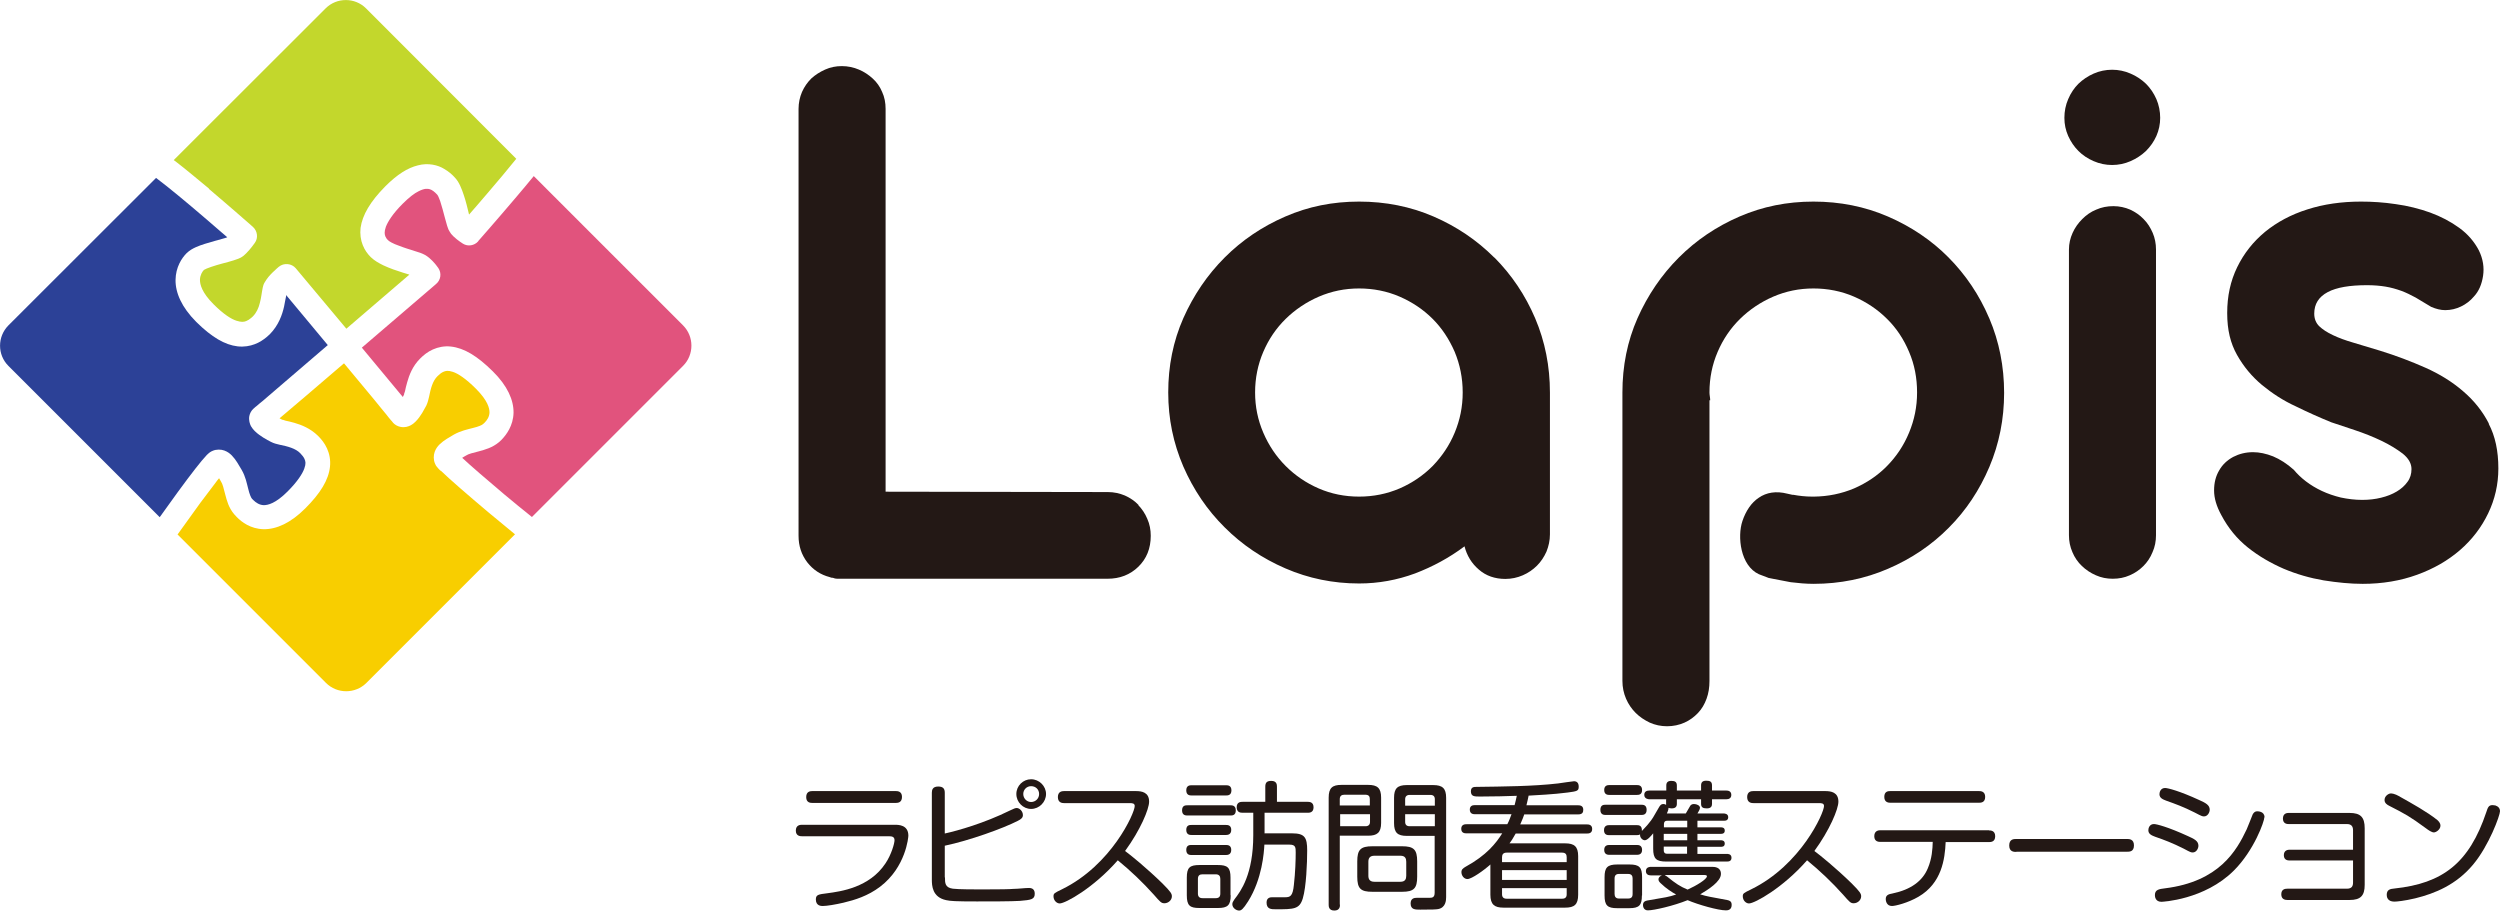
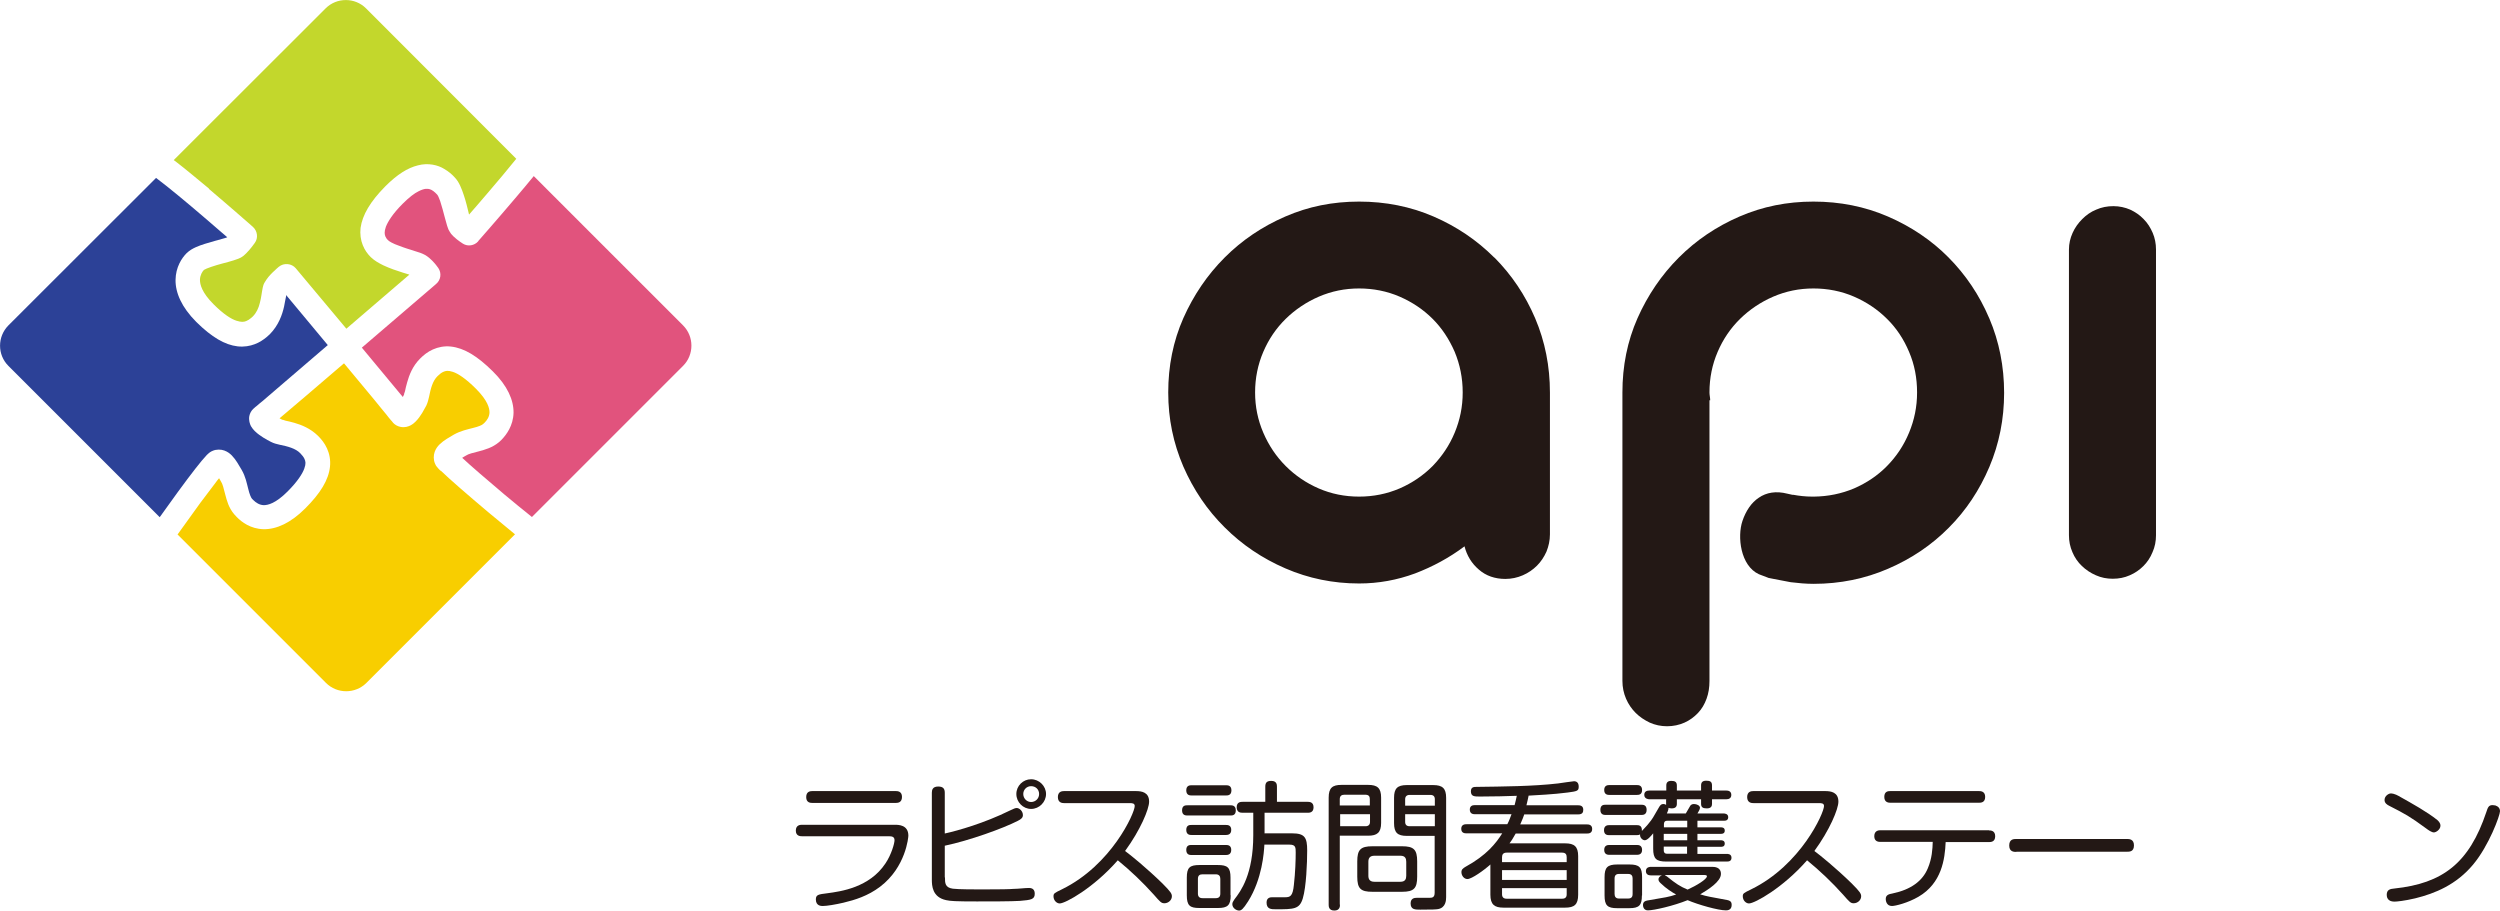
<svg xmlns="http://www.w3.org/2000/svg" viewBox="0 0 137.28 50">
  <defs>
    <style>.d{fill:none;}.e{fill:#f8ce00;}.f{fill:#b6cf61;}.g{fill:#c3d72c;}.h{fill:#d7321d;}.i{fill:#e1537d;}.j{fill:#231815;}.k{fill:#2c4197;}</style>
  </defs>
  <g id="a" />
  <g id="b">
    <g id="c">
      <g>
        <path class="e" d="M24.19,25.85c-.08-.08-.14-.14-.21-.23-.03-.04-.06-.07-.1-.18h0c-.08-.19-.08-.44-.01-.63,.07-.19,.17-.31,.27-.41,.25-.24,.51-.37,.79-.54,.38-.21,.74-.28,1.04-.36,.3-.07,.5-.16,.55-.21l.08-.07c.15-.15,.27-.33,.28-.57,0-.23-.09-.65-.75-1.31-.55-.55-.98-.83-1.26-.92-.28-.09-.39-.06-.53,0-.09,.04-.2,.12-.31,.23-.28,.27-.38,.7-.47,1.14-.04,.15-.06,.29-.15,.48-.06,.11-.14,.26-.23,.41-.1,.16-.21,.32-.36,.47-.07,.07-.15,.14-.28,.21-.12,.06-.31,.13-.55,.08-.16-.03-.31-.12-.4-.22l-.08-.1h0l-.02-.02-.06-.07c-.05-.06-.12-.14-.2-.25-.17-.21-.4-.48-.67-.82-.47-.56-1.06-1.27-1.67-2.01-1.46,1.25-2.82,2.42-3.54,3.02,.05,.03,.1,.05,.15,.08h.03l.15,.05c.13,.03,.3,.06,.49,.12,.38,.11,.87,.3,1.29,.71,.19,.19,.37,.41,.5,.7,.13,.29,.2,.63,.16,1-.08,.73-.52,1.45-1.36,2.29-.8,.8-1.58,1.15-2.29,1.14-.71-.02-1.2-.39-1.47-.67l-.13-.14c-.32-.37-.41-.76-.5-1.09-.08-.32-.15-.6-.23-.71-.04-.07-.08-.13-.11-.19-.07,.08-.14,.17-.21,.27-.23,.3-.51,.68-.81,1.07-.43,.59-.89,1.23-1.26,1.75l8.15,8.15c.61,.61,1.61,.61,2.22,0l8.16-8.16c-.45-.37-.95-.78-1.44-1.19-1.13-.95-2.19-1.87-2.63-2.3Z" />
        <path class="i" d="M26.26,13.25c-.21,.24-.57,.3-.84,.13-.02-.02-.27-.16-.52-.4l-.13-.14c-.08-.11-.11-.18-.15-.25l-.07-.2c-.04-.13-.08-.28-.12-.43-.08-.3-.17-.65-.26-.92-.06-.18-.13-.32-.17-.36h0c-.14-.15-.27-.25-.4-.29-.12-.03-.27-.06-.61,.11-.23,.11-.52,.33-.88,.69-.55,.55-.81,.98-.92,1.26-.1,.29-.07,.42-.03,.53,.03,.07,.08,.15,.15,.21,.03,.05,.29,.2,.59,.3,.3,.12,.64,.22,.92,.31,.2,.06,.33,.1,.52,.2h0c.17,.1,.29,.21,.39,.31,.2,.2,.32,.39,.34,.41,.19,.28,.14,.66-.13,.88-.33,.28-2.15,1.84-4.07,3.49,.91,1.1,1.76,2.12,2.25,2.71,.02-.05,.05-.1,.07-.14h0v-.03l.05-.15c.03-.13,.06-.3,.12-.49,.11-.39,.29-.88,.71-1.3,.19-.19,.41-.37,.7-.5,.29-.13,.63-.2,.99-.16,.73,.08,1.45,.52,2.3,1.36,.81,.8,1.15,1.58,1.14,2.28-.02,.71-.39,1.2-.66,1.48l-.14,.13c-.37,.31-.77,.41-1.09,.5-.32,.08-.6,.15-.71,.23-.08,.04-.15,.09-.22,.13,.48,.45,1.38,1.22,2.29,1.99,.53,.44,1.06,.88,1.54,1.26l8.3-8.3c.61-.61,.61-1.61,0-2.22l-8.2-8.2c-.3,.37-.63,.76-.96,1.15-1.05,1.24-2.09,2.42-2.09,2.42Z" />
        <path class="k" d="M11.36,24.98l.11-.1s.09-.08,.22-.13c.19-.08,.45-.08,.63-.01,.19,.07,.31,.17,.41,.27,.24,.25,.37,.51,.54,.79,.22,.38,.28,.74,.36,1.04,.07,.3,.16,.5,.21,.55l.07,.07c.15,.15,.34,.27,.57,.28,.23,0,.65-.09,1.31-.75,.55-.55,.82-.98,.92-1.26,.1-.28,.07-.39,.01-.53-.04-.09-.12-.2-.23-.31-.26-.27-.7-.38-1.14-.47-.15-.04-.29-.06-.48-.16-.11-.05-.26-.14-.41-.23-.15-.1-.31-.2-.47-.36-.07-.07-.14-.15-.21-.27-.06-.12-.13-.32-.09-.55,.03-.16,.12-.31,.22-.4l.09-.08h0l.02-.02,.09-.07c.07-.06,.17-.15,.3-.25,.25-.21,.59-.5,.99-.85,.72-.62,1.65-1.41,2.6-2.23-.9-1.08-1.76-2.11-2.29-2.75v.07c-.04,.14-.06,.34-.11,.56-.1,.45-.3,1.03-.78,1.52l-.19,.17c-.16,.13-.37,.28-.64,.38-.26,.1-.59,.16-.94,.12-.7-.08-1.42-.5-2.27-1.34-.81-.81-1.15-1.61-1.14-2.31,.01-.7,.34-1.2,.61-1.47,.17-.16,.32-.24,.49-.32,.16-.07,.34-.14,.51-.19,.35-.11,.73-.21,1.01-.29,.09-.02,.16-.05,.22-.07-.32-.28-.76-.66-1.24-1.07-.92-.79-2-1.69-2.67-2.19L.46,17.87c-.61,.62-.61,1.61,0,2.22l8.31,8.31c.61-.86,1.4-1.95,1.97-2.68,.25-.32,.45-.56,.62-.74Z" />
        <path class="g" d="M11.47,10.37c1.24,1.05,2.42,2.09,2.42,2.09,.25,.23,.3,.61,.1,.88-.01,.01-.21,.31-.47,.57l-.14,.13h0c-.14,.11-.21,.13-.3,.17l-.26,.09c-.18,.06-.39,.11-.61,.17-.42,.11-.89,.27-1.01,.35h0c-.09,.09-.21,.28-.22,.54,0,.26,.1,.7,.75,1.35,.55,.55,.97,.81,1.25,.9,.28,.09,.41,.07,.54,.02,.09-.04,.18-.09,.27-.17l.09-.08c.2-.2,.32-.46,.39-.75,.08-.29,.1-.57,.16-.85,.02-.08,.04-.18,.12-.3,.13-.22,.27-.37,.41-.51,.18-.18,.34-.31,.35-.32,.28-.23,.7-.19,.93,.08,.28,.33,1.49,1.78,2.78,3.32,1.38-1.18,2.7-2.32,3.46-2.97-.1-.03-.22-.07-.36-.11-.32-.1-.71-.23-1.07-.4-.24-.12-.47-.24-.69-.45-.17-.17-.33-.38-.44-.66-.11-.27-.16-.61-.12-.95,.1-.7,.52-1.43,1.36-2.28,.65-.65,1.22-1.01,1.79-1.15,.56-.15,1.1-.02,1.45,.2,.24,.14,.42,.3,.54,.43,.16,.16,.25,.32,.33,.49,.08,.17,.14,.34,.2,.52,.12,.35,.2,.71,.27,.99,0,.03,.01,.05,.02,.07,.27-.31,.63-.72,1.01-1.17,.53-.61,1.1-1.3,1.58-1.89L20.1,.46c-.61-.61-1.61-.61-2.22,0L9.54,8.79c.05,.04,.1,.08,.16,.12,.52,.4,1.15,.93,1.78,1.45Z" />
        <polygon class="h" points="14.01 22.35 14.01 22.34 14.01 22.34 14.01 22.35" />
        <path class="f" d="M14.01,22.35h0Z" />
        <path class="d" d="M78.67,17.5c-.52-.51-1.12-.92-1.81-1.22-.7-.3-1.44-.45-2.23-.45s-1.51,.15-2.21,.45c-.7,.3-1.31,.71-1.82,1.22-.52,.51-.93,1.12-1.23,1.81-.3,.7-.45,1.44-.45,2.23s.15,1.51,.45,2.21c.3,.7,.71,1.3,1.23,1.83,.52,.52,1.12,.93,1.81,1.23,.69,.3,1.43,.45,2.22,.45s1.54-.15,2.23-.45c.69-.3,1.3-.71,1.81-1.23,.51-.52,.91-1.13,1.21-1.83,.29-.7,.44-1.43,.44-2.21s-.15-1.53-.44-2.23c-.29-.7-.7-1.3-1.21-1.81Z" />
-         <path class="j" d="M62.52,27.73c-.21-.22-.46-.39-.75-.52-.29-.12-.6-.19-.94-.19l-12.2-.02V5.98c0-.34-.06-.65-.19-.93-.12-.29-.29-.53-.52-.74-.22-.2-.47-.37-.76-.49-.28-.12-.6-.19-.93-.19s-.63,.06-.92,.19c-.29,.13-.54,.29-.76,.49-.21,.21-.38,.45-.51,.74-.12,.28-.19,.6-.19,.93V29.42c0,.56,.16,1.04,.48,1.46,.32,.41,.73,.68,1.23,.81,.06,.03,.12,.04,.18,.04,.07,.03,.15,.05,.23,.05h14.85c.67,0,1.24-.22,1.69-.66,.45-.44,.68-1,.68-1.7,0-.33-.06-.64-.19-.93-.12-.29-.29-.54-.5-.76Z" />
        <path class="j" d="M82.05,14.14c-.95-.95-2.06-1.7-3.33-2.25-1.27-.55-2.64-.82-4.09-.82s-2.79,.27-4.05,.82c-1.27,.55-2.38,1.3-3.33,2.25-.95,.95-1.71,2.07-2.27,3.33-.56,1.27-.83,2.63-.83,4.08s.28,2.79,.83,4.07c.56,1.28,1.31,2.39,2.27,3.34,.95,.95,2.06,1.7,3.33,2.25,1.27,.55,2.62,.83,4.05,.83,1.07,0,2.09-.19,3.07-.55,.97-.37,1.88-.86,2.72-1.49,.13,.51,.39,.94,.79,1.28,.39,.34,.88,.51,1.45,.51,.34,0,.66-.07,.96-.2,.3-.13,.56-.31,.78-.53,.22-.22,.39-.48,.52-.77,.12-.3,.19-.61,.19-.95v-7.78c0-1.45-.27-2.81-.81-4.08-.54-1.27-1.29-2.38-2.23-3.33Zm-2.17,9.62c-.29,.7-.7,1.3-1.21,1.83-.52,.52-1.12,.93-1.81,1.23-.7,.3-1.44,.45-2.23,.45s-1.53-.15-2.22-.45c-.69-.3-1.29-.71-1.81-1.23-.52-.52-.93-1.13-1.23-1.83-.3-.7-.45-1.43-.45-2.21s.15-1.53,.45-2.23c.3-.7,.71-1.3,1.23-1.81,.52-.51,1.13-.92,1.82-1.22,.7-.3,1.43-.45,2.21-.45s1.54,.15,2.23,.45c.69,.3,1.3,.71,1.81,1.22,.51,.51,.91,1.12,1.21,1.81,.29,.7,.44,1.44,.44,2.23s-.15,1.51-.44,2.21Z" />
-         <path class="j" d="M117.84,4.6c-.24-.23-.52-.42-.85-.56-.32-.14-.66-.21-1.01-.21s-.69,.07-1.01,.21c-.32,.14-.6,.33-.84,.56-.23,.23-.42,.51-.56,.84-.14,.32-.21,.67-.21,1.03s.07,.68,.21,1c.14,.31,.33,.59,.56,.82,.23,.23,.51,.42,.84,.56,.32,.14,.66,.21,1.01,.21s.69-.07,1.01-.21c.32-.14,.61-.33,.85-.56,.24-.24,.43-.51,.57-.82,.14-.32,.21-.65,.21-1s-.07-.71-.21-1.03c-.14-.32-.33-.6-.57-.84Z" />
        <path class="j" d="M117.71,12.03c-.21-.22-.46-.39-.74-.52-.28-.12-.59-.19-.92-.19s-.65,.06-.94,.19c-.3,.12-.55,.3-.77,.52-.22,.22-.4,.47-.53,.76-.13,.29-.2,.59-.2,.91v15.69c0,.33,.06,.63,.19,.93,.12,.29,.3,.55,.52,.76,.22,.21,.47,.38,.77,.51,.29,.13,.6,.19,.92,.19,.34,0,.65-.06,.94-.19,.28-.12,.53-.29,.75-.51,.21-.21,.38-.46,.5-.76,.13-.29,.19-.6,.19-.93V13.7c0-.32-.06-.63-.18-.91-.12-.28-.28-.54-.5-.76Z" />
-         <path class="j" d="M136.67,23.26c-.35-.68-.82-1.27-1.42-1.78-.59-.51-1.28-.94-2.07-1.29-.79-.35-1.61-.66-2.48-.93-.53-.16-1.01-.31-1.46-.44-.45-.13-.83-.27-1.14-.42-.32-.15-.56-.31-.75-.49-.18-.18-.27-.41-.27-.69,0-.53,.25-.92,.74-1.18,.49-.26,1.21-.38,2.16-.38,.38,0,.72,.03,1.02,.08,.3,.05,.58,.13,.86,.23,.27,.1,.53,.23,.79,.37,.26,.15,.54,.32,.85,.51,.28,.12,.53,.18,.77,.18,.31,0,.6-.07,.87-.2,.27-.13,.51-.31,.71-.55,.27-.29,.43-.67,.5-1.13,.07-.46,0-.93-.23-1.4-.25-.48-.61-.9-1.08-1.24-.47-.34-1-.62-1.6-.84-.59-.21-1.22-.37-1.88-.46-.66-.1-1.3-.14-1.91-.14-1.07,0-2.05,.14-2.95,.43-.89,.28-1.67,.7-2.32,1.23-.65,.54-1.16,1.18-1.53,1.94-.37,.76-.55,1.59-.55,2.52s.18,1.66,.54,2.3c.36,.64,.82,1.19,1.37,1.65,.56,.46,1.17,.86,1.85,1.17,.67,.33,1.32,.62,1.96,.88,.35,.12,.78,.26,1.29,.43,.51,.17,.99,.36,1.45,.58,.46,.22,.85,.46,1.18,.71,.32,.26,.48,.54,.48,.85,0,.26-.07,.5-.22,.7-.15,.21-.34,.38-.59,.53-.25,.15-.53,.26-.86,.34-.32,.08-.67,.12-1.03,.12-.41,0-.8-.05-1.18-.13-.37-.09-.72-.21-1.04-.36-.32-.15-.62-.33-.88-.53-.26-.2-.48-.41-.66-.63-.38-.34-.76-.58-1.14-.74-.38-.15-.75-.23-1.1-.23-.4,0-.76,.09-1.09,.26-.33,.18-.59,.42-.77,.74-.19,.32-.28,.68-.28,1.1s.13,.87,.4,1.36c.37,.7,.85,1.29,1.45,1.77,.6,.48,1.26,.86,1.97,1.17,.71,.3,1.44,.51,2.2,.64,.76,.12,1.47,.19,2.14,.19,1.09,0,2.08-.17,2.99-.5,.91-.33,1.69-.78,2.35-1.35,.66-.57,1.18-1.25,1.55-2.02,.37-.77,.56-1.59,.56-2.47,0-.95-.17-1.77-.53-2.45Z" />
        <path class="j" d="M109.23,17.47c-.54-1.27-1.29-2.38-2.23-3.33-.94-.95-2.06-1.7-3.33-2.25-1.27-.55-2.64-.82-4.09-.82s-2.79,.27-4.06,.82c-1.27,.55-2.38,1.3-3.33,2.25-.95,.95-1.71,2.07-2.27,3.33-.56,1.27-.83,2.63-.83,4.08v15.84c0,.35,.07,.68,.2,.98,.13,.3,.31,.56,.53,.78,.22,.22,.48,.39,.77,.53,.29,.13,.61,.2,.95,.2s.67-.07,.96-.2c.29-.13,.53-.31,.74-.53,.21-.22,.36-.48,.47-.78,.11-.3,.16-.62,.16-.97v-15.42h.04c0-.14-.04-.28-.04-.43,0-.79,.15-1.53,.45-2.23,.3-.7,.71-1.3,1.23-1.81,.52-.51,1.13-.92,1.82-1.22,.7-.3,1.43-.45,2.21-.45s1.54,.15,2.23,.45c.69,.3,1.3,.71,1.81,1.22,.52,.51,.92,1.12,1.21,1.81,.3,.7,.44,1.44,.44,2.23s-.15,1.51-.44,2.21c-.29,.7-.69,1.3-1.21,1.83-.51,.52-1.12,.93-1.81,1.23-.69,.29-1.42,.44-2.19,.45h-.03s-.05,0-.08,0c-.36,0-.71-.04-1.04-.1-.02,0-.04,0-.05,0-.09-.02-.18-.04-.27-.06-.62-.16-1.15-.07-1.57,.22-.41,.27-.71,.72-.9,1.28-.29,.86-.11,2.45,.9,2.92l.55,.21,1.2,.23c.41,.05,.83,.09,1.26,.09,1.45,0,2.82-.28,4.09-.83,1.28-.55,2.39-1.3,3.33-2.25,.95-.95,1.69-2.07,2.23-3.34,.54-1.28,.81-2.63,.81-4.07s-.27-2.81-.81-4.08Z" />
        <g>
          <path class="j" d="M44.04,45.92c-.08,0-.34,0-.34-.31s.25-.32,.34-.32h5.1c.19,0,.74,0,.74,.6,0,.07-.13,1.72-1.55,2.8-.67,.51-1.39,.73-2.02,.88-.43,.1-.9,.18-1.13,.18-.08,0-.38,0-.38-.36,0-.26,.14-.28,.63-.34,.74-.1,2.32-.31,3.2-1.65,.32-.48,.49-1.09,.49-1.26,0-.19-.13-.22-.31-.22h-4.8Zm5.15-2.48c.08,0,.34,0,.34,.32s-.24,.33-.34,.33h-4.58c-.09,0-.34,0-.34-.32s.24-.33,.34-.33h4.58Z" />
          <path class="j" d="M51.89,48.18c0,.3,0,.56,.43,.62,.31,.04,1.23,.04,1.62,.04,1,0,1.49-.01,1.73-.03,.24,0,.61-.05,.84-.05,.29,0,.31,.22,.31,.32,0,.31-.21,.34-.82,.39-.46,.03-1.64,.03-2.35,.03-1.2,0-1.46-.02-1.69-.07-.77-.16-.79-.8-.79-1.13v-4.77c0-.15,.04-.34,.35-.34,.26,0,.36,.11,.36,.34v2.24c.73-.16,2.17-.57,3.57-1.26,.22-.11,.31-.14,.38-.14,.15,0,.34,.17,.34,.39,0,.13-.08,.22-.29,.32-.8,.41-2.66,1.08-4,1.36v1.74Zm4.73-3.76c-.44,0-.81-.37-.81-.82s.37-.81,.81-.81,.82,.37,.82,.81-.37,.82-.82,.82Zm0-1.25c-.24,0-.43,.19-.43,.43s.19,.44,.43,.44,.44-.19,.44-.44-.19-.43-.44-.43Z" />
          <path class="j" d="M58.43,44.1c-.07,0-.34,0-.34-.33,0-.31,.23-.33,.34-.33h3.95c.31,0,.72,.06,.72,.58,0,.41-.48,1.56-1.32,2.71,.29,.21,1.19,.94,2.05,1.78,.47,.47,.52,.57,.52,.71,0,.21-.2,.38-.41,.38-.17,0-.23-.07-.58-.47-.61-.68-1.27-1.31-1.98-1.89-1.33,1.52-2.88,2.37-3.19,2.37-.16,0-.34-.16-.34-.39,0-.16,.04-.18,.47-.39,2.71-1.33,3.99-4.18,3.99-4.57,0-.15-.13-.16-.28-.16h-3.59Z" />
          <path class="j" d="M65.21,44.78c-.09,0-.3,0-.3-.28s.19-.28,.3-.28h2.36c.08,0,.29,0,.29,.28s-.2,.28-.29,.28h-2.36Zm.22-1.1c-.08,0-.29,0-.29-.28s.21-.28,.29-.28h1.9c.08,0,.29,0,.29,.28s-.21,.28-.29,.28h-1.9Zm0,2.17c-.08,0-.29,0-.29-.28s.21-.27,.29-.27h1.89c.08,0,.29,0,.29,.27s-.21,.28-.29,.28h-1.89Zm0,1.1c-.08,0-.29,0-.29-.28s.21-.27,.29-.27h1.89c.08,0,.29,0,.29,.27s-.21,.28-.3,.28h-1.89Zm2.15,2.21c0,.55-.17,.7-.7,.7h-1.02c-.52,0-.69-.13-.69-.7v-.97c0-.55,.16-.69,.7-.69h1c.53,0,.7,.13,.7,.69v.97Zm-.57-.9c0-.15-.07-.25-.25-.25h-.73c-.16,0-.25,.07-.25,.25v.81c0,.16,.08,.25,.25,.25h.73c.17,0,.25-.08,.25-.25v-.81Zm2.44-2.5h1.5c.7,0,.83,.23,.83,.94,0,.67-.05,2-.24,2.63-.18,.6-.49,.6-1.48,.6-.25,0-.51,0-.51-.37,0-.28,.22-.29,.31-.29,.1,0,.6,0,.71,0,.28,0,.42-.06,.48-.68,.08-.69,.1-1.38,.1-1.77,0-.28,0-.44-.34-.44h-1.38c-.02,.42-.12,1.88-.89,3.11-.28,.44-.38,.51-.5,.51-.15,0-.37-.14-.37-.35,0-.09,.04-.15,.12-.27,.34-.44,1.03-1.36,1.03-3.52v-1.23h-.6c-.15,0-.31-.05-.31-.31,0-.29,.24-.29,.32-.29h1.25v-.83c0-.23,.09-.32,.33-.32,.3,0,.31,.21,.31,.32v.83h1.69c.08,0,.32,0,.32,.3s-.24,.3-.32,.3h-2.37v1.14Z" />
          <path class="j" d="M73.58,49.68c0,.08,0,.32-.31,.32s-.31-.24-.31-.32v-5.88c0-.54,.21-.7,.7-.7h1.47c.5,0,.71,.17,.71,.7v1.39c0,.53-.22,.7-.71,.7h-1.56v3.78Zm1.64-5.45v-.35c0-.15-.06-.24-.25-.24h-1.15c-.14,0-.25,.06-.25,.24v.35h1.64Zm-1.64,1.14h1.4c.16,0,.25-.08,.25-.24v-.42h-1.64v.67Zm4.24,2.77c0,.64-.18,.83-.83,.83h-1.63c-.64,0-.83-.17-.83-.83v-.84c0-.64,.18-.83,.83-.83h1.63c.64,0,.83,.18,.83,.83v.84Zm-.6-.82c0-.18-.06-.33-.32-.33h-1.43c-.26,0-.33,.15-.33,.33v.77c0,.18,.07,.33,.33,.33h1.43c.26,0,.32-.15,.32-.33v-.77Zm.03-1.42c-.51,0-.7-.18-.7-.7v-1.39c0-.51,.18-.7,.7-.7h1.45c.51,0,.71,.18,.71,.7v5.45c0,.18-.02,.58-.44,.66-.14,.02-.27,.03-.98,.03-.28,0-.53,0-.53-.34,0-.28,.2-.31,.34-.31,.11,0,.6,0,.7,0,.15,0,.28-.02,.28-.28v-3.12h-1.54Zm1.54-1.66v-.35c0-.16-.08-.24-.25-.24h-1.13c-.16,0-.25,.08-.25,.24v.35h1.63Zm0,1.14v-.67h-1.63v.42c0,.16,.08,.24,.25,.24h1.38Z" />
          <path class="j" d="M86.66,44.22c.19,0,.28,.08,.28,.25,0,.14-.05,.25-.28,.25h-2.96c-.04,.11-.1,.29-.22,.55h3.66c.07,0,.29,0,.29,.25s-.21,.25-.29,.25h-3.91c-.16,.29-.26,.44-.34,.54h3.06c.49,0,.71,.17,.71,.7v2.12c0,.54-.21,.71-.71,.71h-3.4c-.48,0-.71-.17-.71-.71v-1.66c-.35,.32-1.03,.8-1.26,.8-.19,0-.33-.19-.33-.38,0-.15,.09-.21,.22-.29,1.17-.64,1.68-1.3,2.02-1.84h-1.96c-.08,0-.29,0-.29-.25s.22-.25,.29-.25h2.24c.11-.21,.15-.34,.23-.55h-2.01c-.06,0-.28,0-.28-.25,0-.19,.12-.25,.28-.25h2.18c.05-.21,.09-.34,.12-.51-.32,.02-1.51,.04-2.02,.04-.31,0-.5,0-.5-.29,0-.24,.18-.24,.3-.24,1.44-.02,3.13-.03,4.49-.19,.14-.02,.81-.12,.87-.12,.14,0,.26,.07,.26,.3s-.08,.25-.61,.32c-.74,.1-1.79,.15-2.14,.17-.03,.17-.07,.31-.12,.53h2.81Zm-.63,3.12v-.27c0-.15-.06-.25-.25-.25h-3.05c-.19,0-.25,.11-.25,.25v.27h3.55Zm-3.55,.98h3.55v-.54h-3.55v.54Zm0,.45v.34c0,.15,.08,.24,.25,.24h3.05c.17,0,.25-.08,.25-.24v-.34h-3.55Z" />
          <path class="j" d="M88.17,44.75c-.08,0-.29,0-.29-.28s.19-.28,.29-.28h1.96c.09,0,.29,0,.29,.28s-.21,.28-.29,.28h-1.96Zm3.33-.86h-.93s-.28,0-.28-.24c0-.19,.14-.24,.28-.24h.93v-.28c0-.16,.08-.25,.27-.25,.18,0,.31,.04,.31,.25v.28h1.33v-.28c0-.17,.08-.26,.28-.26s.32,.04,.32,.26v.28h.78c.11,0,.28,.03,.28,.24,0,.18-.13,.24-.28,.24h-.78v.25c0,.09-.02,.25-.28,.25-.21,0-.32-.05-.32-.25v-.25h-1.33v.25c0,.16-.08,.25-.29,.25-.08,0-.14-.02-.17-.03,0,.05,0,.12-.09,.31h1.04c.04-.07,.21-.37,.25-.43,.04-.05,.1-.09,.2-.09,.15,0,.33,.08,.33,.21,0,.08-.09,.23-.14,.31h1.46s.23,0,.23,.2c0,.16-.11,.2-.23,.2h-1.46v.36h1.29c.1,0,.21,.03,.21,.18,0,.13-.08,.18-.21,.18h-1.29v.35h1.29c.09,0,.21,.03,.21,.18,0,.18-.15,.18-.21,.18h-1.29v.39h1.62c.05,0,.25,0,.25,.21,0,.18-.13,.21-.25,.21h-3.33c-.55,0-.72-.15-.72-.71v-.84c-.12,.15-.32,.38-.46,.38-.12,0-.28-.14-.26-.32-.06,.03-.08,.04-.19,.04h-1.5c-.08,0-.29,0-.29-.27s.2-.28,.29-.28h1.5c.1,0,.31,0,.29,.32,.05-.06,.33-.34,.37-.41,.21-.25,.26-.35,.54-.84,.08-.14,.13-.23,.28-.23,.05,0,.11,.02,.14,.05v-.29Zm-3.12-.24c-.08,0-.29,0-.29-.27s.21-.27,.29-.27h1.5c.08,0,.29,0,.29,.27s-.2,.27-.29,.27h-1.5Zm0,3.29c-.07,0-.29,0-.29-.27s.21-.27,.29-.27h1.5c.08,0,.29,0,.29,.27s-.22,.27-.3,.27h-1.49Zm1.78,2.23c0,.53-.14,.7-.69,.7h-.67c-.53,0-.69-.15-.69-.7v-1c0-.53,.15-.7,.7-.7h.67c.54,0,.69,.16,.69,.7v1Zm-.51-.93c0-.12-.04-.25-.24-.25h-.51c-.16,0-.24,.08-.24,.25v.85c0,.15,.07,.25,.24,.25h.51c.22,0,.24-.15,.24-.25v-.85Zm4.34-.64c.14,0,.51,0,.51,.39,0,.42-.7,.86-1.14,1.12,.39,.12,.5,.13,1.47,.31,.22,.04,.26,.14,.26,.27,0,.29-.23,.3-.32,.3-.42,0-1.52-.31-2.1-.56-.76,.31-1.85,.56-2.18,.56-.25,0-.27-.24-.27-.29,0-.18,.12-.23,.23-.25,1.05-.18,1.17-.19,1.59-.33-.2-.11-.53-.31-.86-.63-.06-.06-.11-.12-.11-.2,0-.09,.06-.17,.19-.22h-.6c-.14,0-.28-.05-.28-.24,0-.23,.24-.23,.28-.23h3.33Zm-1.34-2.17v-.36h-1.1c-.14,0-.18,.08-.18,.19v.17h1.29Zm0,.36h-1.29v.35h1.29v-.35Zm0,.7h-1.29v.2c0,.11,.04,.19,.18,.19h1.1v-.39Zm-1.23,1.57c.05,.02,.07,.04,.13,.08,.47,.38,.71,.54,1.12,.71,.49-.22,1.06-.57,1.06-.73,0-.07-.09-.07-.12-.07h-2.18Z" />
          <path class="j" d="M96.28,44.1c-.07,0-.34,0-.34-.33,0-.31,.23-.33,.34-.33h3.95c.31,0,.72,.06,.72,.58,0,.41-.48,1.56-1.32,2.71,.29,.21,1.19,.94,2.05,1.78,.47,.47,.52,.57,.52,.71,0,.21-.2,.38-.41,.38-.17,0-.23-.07-.58-.47-.61-.68-1.27-1.31-1.98-1.89-1.33,1.52-2.88,2.37-3.19,2.37-.16,0-.34-.16-.34-.39,0-.16,.04-.18,.47-.39,2.71-1.33,3.99-4.18,3.99-4.57,0-.15-.13-.16-.28-.16h-3.59Z" />
          <path class="j" d="M109.22,45.6c.08,0,.34,0,.34,.32s-.25,.32-.34,.32h-2.38c-.04,.94-.22,2.26-1.49,3-.58,.34-1.27,.51-1.46,.51-.31,0-.34-.31-.34-.38,0-.21,.14-.27,.38-.31,1-.21,1.64-.68,1.93-1.38,.23-.54,.26-1.06,.27-1.45h-2.87c-.08,0-.34,0-.34-.31s.24-.33,.34-.33h5.96Zm-.55-2.16c.08,0,.34,0,.34,.32s-.25,.32-.34,.32h-4.86c-.08,0-.34,0-.34-.32s.23-.32,.34-.32h4.86Z" />
          <path class="j" d="M110.72,46.78c-.12,0-.39,0-.39-.35s.24-.36,.39-.36h6.07c.12,0,.39,0,.39,.35s-.24,.35-.39,.35h-6.07Z" />
-           <path class="j" d="M119.91,46.6c-.62-.31-1.04-.47-1.56-.65-.18-.07-.38-.14-.38-.36,0-.11,.06-.34,.31-.34,.14,0,.77,.16,1.86,.66,.33,.15,.58,.26,.58,.53,0,.16-.12,.37-.31,.37-.09,0-.11,0-.5-.21Zm4.43-1.72c0,.22-.56,1.81-1.67,2.92-1.62,1.62-3.95,1.72-3.98,1.72-.34,0-.36-.29-.36-.37,0-.3,.23-.33,.55-.37,2.99-.37,3.94-2.08,4.49-3.24,.06-.12,.28-.71,.33-.82,.06-.11,.14-.17,.24-.17,.05,0,.41,0,.41,.33Zm-3.82-.26c-.61-.31-1.08-.48-1.56-.65-.18-.07-.38-.14-.38-.36,0-.12,.07-.34,.31-.34,.15,0,.81,.17,1.87,.66,.36,.16,.58,.28,.58,.53,0,.16-.12,.37-.31,.37-.09,0-.11,0-.51-.21Z" />
-           <path class="j" d="M125.72,47.25c-.06,0-.31,0-.31-.29s.25-.3,.31-.3h3.49v-1.07c0-.2-.08-.34-.34-.34h-3.2c-.06,0-.31,0-.31-.3s.24-.31,.31-.31h3.35c.6,0,.83,.23,.83,.84v3.11c0,.6-.23,.83-.83,.83h-3.42c-.11,0-.33-.03-.33-.31s.2-.31,.33-.31h3.27c.28,0,.34-.15,.34-.34v-1.21h-3.49Z" />
          <path class="j" d="M131.77,43.74c.71,.4,1.49,.83,2.07,1.29,.05,.05,.17,.15,.17,.31,0,.21-.24,.37-.36,.37s-.31-.13-.44-.23c-.9-.66-1.13-.78-2.01-1.23-.12-.06-.26-.15-.26-.32,0-.24,.25-.36,.33-.36s.2,0,.51,.17Zm5.51,.81c0,.22-.6,1.88-1.48,2.93-.92,1.1-2.08,1.58-3.18,1.85-.59,.14-1.02,.18-1.14,.18-.38,0-.42-.26-.42-.37,0-.29,.19-.33,.42-.35,2.65-.28,4.11-1.39,5.05-4.2,.08-.24,.12-.38,.34-.38,.06,0,.12,.02,.16,.02,.14,.05,.25,.14,.25,.32Z" />
        </g>
      </g>
    </g>
  </g>
</svg>